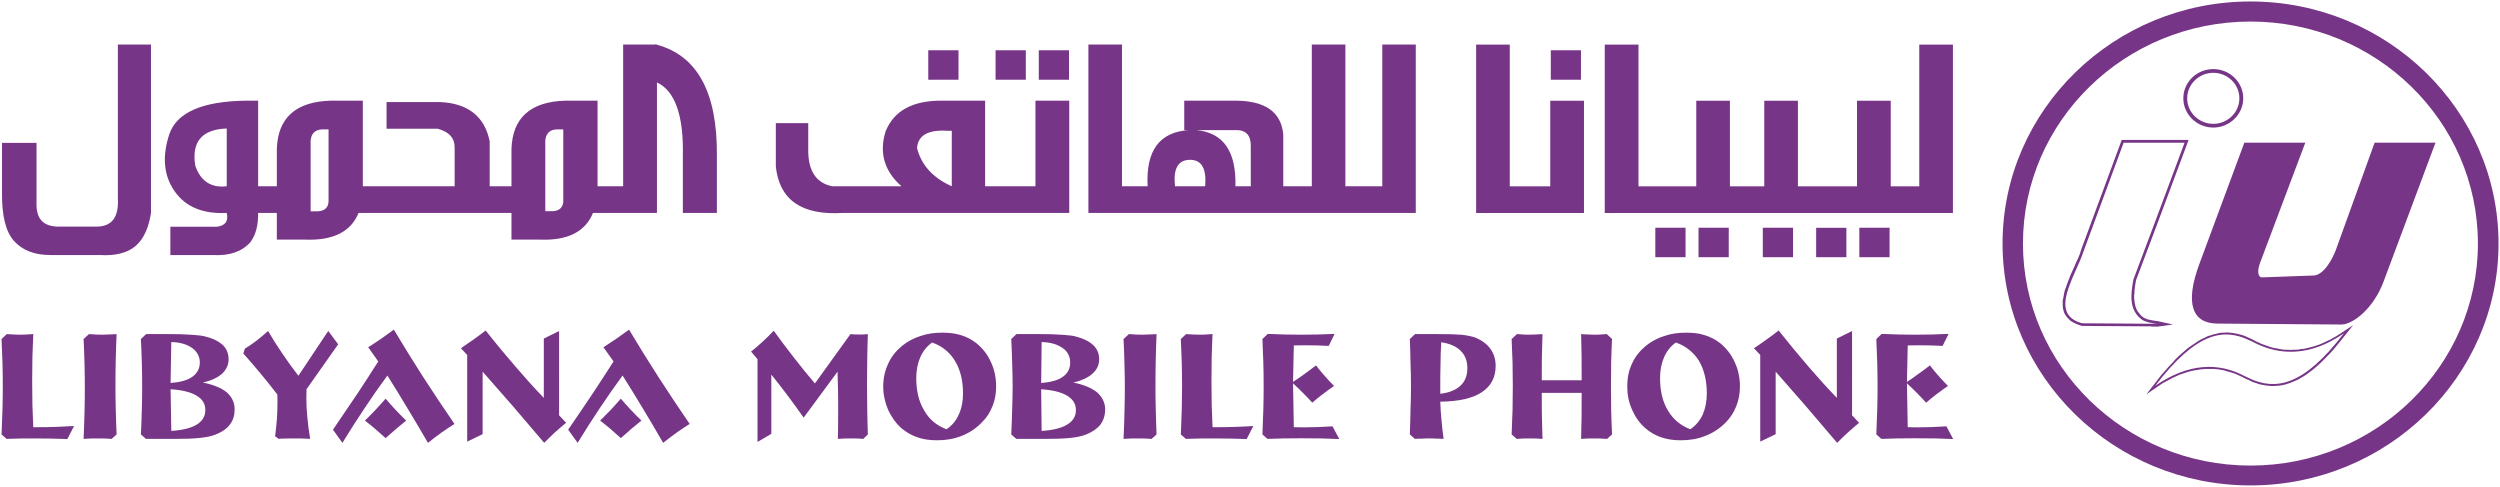
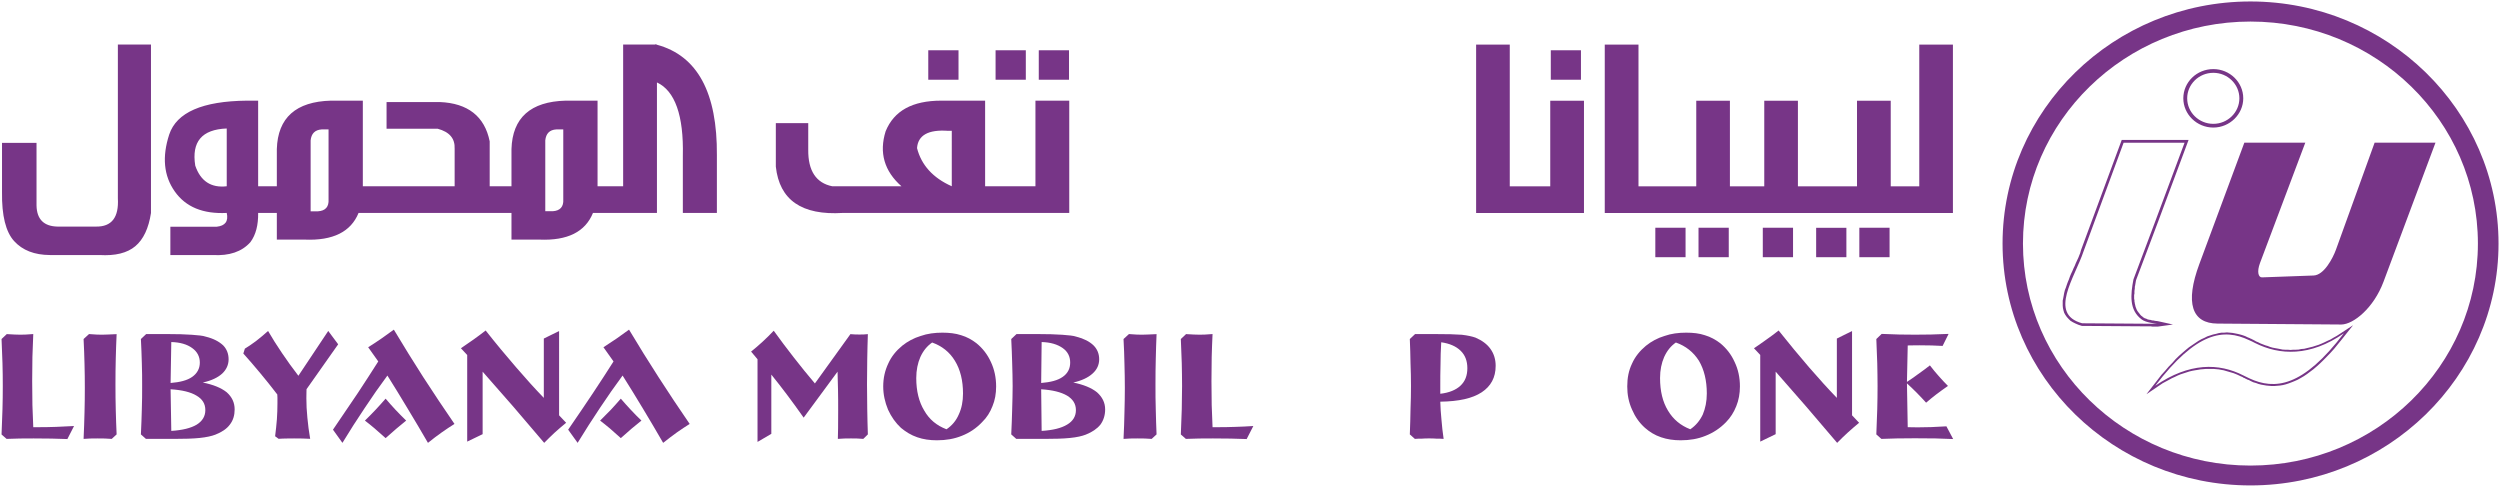
<svg xmlns="http://www.w3.org/2000/svg" version="1.2" viewBox="0 0 3224 628" width="3224" height="628">
  <defs>
    <clipPath clipPathUnits="userSpaceOnUse" id="cp1">
      <path d="m0 0h3224v628h-3224z" />
    </clipPath>
  </defs>
  <style>.a{fill:#773587}</style>
  <g clip-path="url(#cp1)">
    <path fill-rule="evenodd" class="a" d="m510 528.4q6.6 7 13.8 14c-4 3.2-8.2 6.6-12.5 10.3q-6.6 5.6-14 12.3-7.7-7-14.3-12.6-6.5-5.5-12.4-10 7.1-6.9 13.8-14c4.4-4.8 8.8-9.5 12.9-14.3 4.1 4.8 8.3 9.6 12.7 14.3zm1733.8-30c0 9.3-1.6 17.8-4.7 25.4-3.1 7.8-7.4 14.7-13.3 20.7-7.7 7.9-16.4 13.6-26.3 17.5-9.8 4-20.3 5.8-32.1 5.8-8.9 0-17.6-1.2-25.3-3.9-8.1-2.7-14.9-7-20.7-12.1-7.2-6.4-12.7-14.2-16.7-23.5-4.4-9.7-6.2-19.6-6.2-29.9 0-10.9 1.8-20.5 6.2-29.6 4-9 10.2-16.5 17.9-22.9 7.1-5.7 15.1-10 23.8-12.6 8.7-3.1 18.2-4.3 28.1-4.3 9 0 17 0.9 24.1 3.3 7.4 2.2 13.9 5.8 19.8 10.3 8 6.6 14.2 14.5 18.5 24.1 4.7 9.7 6.9 20.3 6.9 31.7zm-42.7 9.1c0-16.6-3.4-30.8-10.2-42.3-7.1-11.2-17-19-29.7-23.5-6.5 4.5-11.4 10.6-15.1 18.7-3.4 7.8-5.3 16.9-5.3 27.1 0 16.9 3.4 30.8 10.2 42 6.8 11.4 16.4 19.3 28.8 24.1 7.1-4.8 12.3-11.1 16.1-19 3.3-7.9 5.2-16.9 5.2-27.1zm28.3-175.8h-39v-38h39zm112.7-37.9h39v37.9h-39z" />
    <path fill-rule="evenodd" class="a" d="m1593.1 550.5c7.7-0.2 15.3-0.6 23.2-1.1l-8.6 16.8q-9.9-0.4-20.5-0.6-10.6-0.2-22.9-0.2-8.8 0-17.6 0.1-8.9 0.2-17.4 0.5l-6.5-5.7c0.5-11.4 0.9-22.3 1.2-32.6 0.2-10.3 0.4-20.2 0.4-29.8 0-9.6-0.2-19.5-0.4-29.5-0.3-10.1-0.7-20.4-1.2-31.2l6.8-6.4 0.6 0.1q10.9 0.7 16.2 0.7c2.2 0 4.5 0 6.9-0.1q3.7-0.2 10.4-0.7c-0.5 9.6-0.8 19.5-1.1 29.5q-0.3 15.1-0.3 31.2c0 10.9 0.1 21.1 0.3 30.9q0.4 14.7 1.1 28.5h6.9q11.1 0 22.5-0.4zm580.6-218.8h-39v-38h39z" />
-     <path fill-rule="evenodd" class="a" d="m2078.9 437.2l-6.8-6.4c-4.1 0.3-7.3 0.6-9.6 0.7-2.3 0.1-4.6 0.1-6.7 0.1q-3 0-6.4-0.2c-2.3-0.1-5.8-0.2-10.4-0.5q0.4 13.1 0.6 27.6c0.1 9.7 0.1 20.4 0.1 31.9h-51.4v-10.5c0-7.7 0-15.6 0.2-23.6 0.2-8.1 0.5-16.6 0.7-25.4-4.5 0.3-8 0.4-10.3 0.5-2.4 0.1-4.5 0.2-6.5 0.2-2 0-4.2 0-6.5-0.1-2.3-0.1-5.5-0.4-9.6-0.7l-6.9 6.4c0.5 10.8 0.9 21.1 1.2 31.2q0.3 15 0.3 29.5c0 9.5-0.1 19.5-0.3 29.8q-0.4 15.5-1.2 32.5l6.5 5.8c2.8-0.2 5.6-0.4 8.4-0.5 2.8-0.1 5.6-0.1 8.3-0.1 2.9 0 5.7 0 8.5 0.1 2.7 0.1 5.5 0.3 8.1 0.5-0.2-9.8-0.5-18.7-0.7-26.8-0.2-8-0.2-15.6-0.2-22.7v-9.9h51.4c0 10.6 0 20.8-0.1 30.6-0.2 9.8-0.4 19.4-0.6 28.8 2.7-0.2 5.4-0.4 8.2-0.5 2.8-0.1 5.6-0.1 8.4-0.1q4.3 0 8.5 0.1c2.8 0.1 5.7 0.3 8.4 0.5l6.4-5.8c-0.5-9.9-0.8-20.1-1.1-30.4-0.2-10.3-0.3-20.9-0.3-31.9 0-11 0.1-21.6 0.3-31.6 0.3-10 0.6-19.7 1.1-29.1zm-380.3 113.6c-6 0.2-11.8 0.3-17.3 0.3q-2.1 0-6.4-0.1-4.2-0.1-6.4-0.1l-1-56.5c4.5 4.1 8.8 8.2 12.9 12.4 4.2 4.2 8.1 8.3 11.9 12.5q6-5.3 13-10.6 6.9-5.3 15.1-11-6.2-6.1-12-12.8-5.8-6.5-11.3-13.7c-5.3 4.1-10.5 8-15.3 11.4-4.9 3.6-9.7 6.9-14.3 9.9l1-47c1.8 0 3.7-0.1 5.8-0.1 2-0.1 5.2-0.1 9.4-0.1 5.6 0 10.9 0.1 15.8 0.2 4.9 0.2 9.5 0.3 14 0.6l7.6-15.5c-7.9 0.3-15.5 0.6-22.7 0.8-7.1 0.1-14 0.2-20.6 0.2-6.5 0-13.2-0.1-20.2-0.2-7-0.2-14.6-0.5-22.7-0.8l-6.9 6.6q0.8 16.2 1.2 31.2c0.3 10.1 0.4 19.9 0.4 29.5q0 14.4-0.4 29.8-0.4 15.5-1.2 32.5l6.5 5.8c6.3-0.3 13-0.5 20-0.6 7.1-0.1 14.8-0.2 23.1-0.2q14.7 0 26.7 0.2 11.9 0.3 22.8 0.8l-8.7-16.4q-10.8 0.6-19.8 1zm84-493.4v182.8h-47.6v-182.8h-43.3v182.8h-36.8v-67c-2.8-28.6-22.9-43.1-61.2-43.4h-66.5v38h5.9c-37.7 2.4-55.6 26.3-53.1 72.4h-33.1v-182.8h-43.3v217.2h422.2v-217.2zm-267.3 182.8c-2.5-22.3 3.7-33.8 18.8-34.1 15.5-0.3 22 11.2 20.1 34.1zm97.7 0h-19.8c1.2-44.9-15.4-69.1-50.4-72.4h50.1c13.3-0.6 20.1 6.1 20.1 19.9z" />
    <path fill-rule="evenodd" class="a" d="m1928.8 471.9c0 15-6.2 26.2-18 34-12 7.9-29.6 11.8-53.4 12.1 0.3 7.5 0.6 15.4 1.5 23.2 0.6 8.2 1.6 16.3 2.8 24.8-3.1-0.3-6.2-0.3-9.3-0.3-3.1-0.3-6.2-0.3-9.6-0.3-3 0-6.1 0-9.2 0.3-3.1 0-6.2 0-9 0.3l-6.5-5.8c0.3-11.4 0.9-22.3 0.9-32.5 0.4-10.3 0.6-20.3 0.6-29.9 0-9.7-0.2-19.3-0.6-29.3 0-10.2-0.6-20.5-0.9-31.3l6.8-6.4h24.7c16.4 0 28.2 0.3 35.6 0.9 7.7 0.9 13.3 2.2 17.6 3.7 8.4 3.6 14.9 8.4 19.2 14.4 4.6 6.4 6.8 13.6 6.8 22.1zm-36.5 3c0-9.4-2.8-16.9-8.7-22.6q-8.8-8.6-25-10.9-0.9 15.4-0.9 28.9c-0.3 9.4-0.3 18.5-0.3 27.2v10.3c11.4-1.3 20.1-4.9 25.9-10.3 6.2-5.7 9-13.3 9-22.6zm177.2-200.2v-217.2h43.5v182.8h74.5v-110.4h43.4v110.4h44.3v-110.4h43.4v110.4h76.2v-110.4h43.5v110.4h36.8v-182.8h43.4v217.2zm1071.3-90.7l-67 179.3c-12.7 34-38.7 54.9-54.3 55.2l-159.7-1.2c-33.3-0.1-42.2-26.6-23.5-76.9l58-156.4h78.6l-58.4 155.2c-4.3 11.5-2 18.7 2.6 18.5l66.4-2.4c13.5-0.4 24.8-22.1 28.9-33.2l49.9-138.1z" />
    <path class="a" d="m3017.4 430.6l-4 2.6-4 2.2-4 2.4-4 1.8-3.7 1.8-4 1.8-3.7 1.5-3.8 1.2-3.7 1.2-3.7 0.9-3.7 0.9-3.7 0.9-3.7 0.3-3.4 0.7-3.7 0.2h-3.4l-3.4 0.3-3.4-0.3h-3.4l-3.4-0.2-3.4-0.7-3.1-0.6-3.4-0.6-3.1-0.6-3.1-0.9-3.1-1.2-3.1-0.9-3.1-1.2-3.1-1.2-3-1.5-2.9-1.2-0.5-0.3-0.4-0.3-0.6-0.3-0.3-0.3h-0.6l-0.3-0.3-0.6-0.3-0.3-0.3-0.7-0.3h-0.3l-0.6-0.3-0.3-0.3-0.6-0.3h-0.4l-0.5-0.3-0.7-0.4-3-1.2-3.1-1.5-3.4-1.2-3.1-0.9-3.4-0.8-3.5-0.7-3.3-0.6-3.4-0.3-3.5-0.3-3.3 0.3h-3.4l-3.8 0.6-3.7 1-3.7 0.8-3.7 1.2-3.7 1.2-3.7 1.9-4 1.8-3.7 2.1-4 2.7-4 2.7-4.4 3-4 3.3-4.3 3.7-4.4 3.9-4.3 4.2-4.3 4.9-4.6 4.7-4.7 5.5-4.9 5.4-4.7 6.1-14.5 18.7 17-11.5 4-2.7 8-4.3 3.8-2.1 4-1.8 3.7-1.8 3.7-1.5 3.7-1.2 3.7-1.2 3.7-1.2 3.8-0.9 3.3-0.6 3.8-0.6 3.4-0.6 3.7-0.3 3.3-0.3h10.3l3.1 0.3 3.3 0.3 3.2 0.6 3.3 0.6 3.1 0.9 3.1 0.9 3.1 0.9 3.1 0.9 3.1 1.2 2.8 1.2 3.1 1.5 2.8 1.2 0.6 0.3 0.3 0.4 0.6 0.2 0.3 0.3h0.6l0.6 0.3 1 0.7h0.3l0.6 0.2 0.3 0.3 0.6 0.4h0.3l0.6 0.3 0.4 0.2h0.6l3 1.6 3.2 1.5 3.3 0.9 3.2 1.2 3.4 0.9 6.8 1.2 3.3 0.3 3.5 0.3h3.7l3.4-0.3 3.7-0.3 3.7-0.6 3.7-0.9 3.7-1.2 4-1.5 3.7-1.5 4.1-1.8 3.9-2.2 4.1-2.4 4-2.7 4-3 4.4-3.3 4.3-3.7 4.3-3.9 4.3-4.2 4.7-4.8 4.6-4.8 4.7-5.2 4.6-5.7 4.9-6 14.6-18.4zm-116.9 57.2l-7.4-3.6c-31.5-16.2-69.8-16.9-113.7 13.3 53.1-69.4 88.1-74.5 121.1-58.8 2.5 0.9 5 2.4 7.5 3.6 31.8 16 71.1 17.8 114.6-12.4-52.8 69.4-89 73.4-122.1 57.9z" />
    <path class="a" d="m2771.7 417.5l-86.6-0.6c-43.9-12-9.2-59.3 1.9-92.9l51.6-139.9h78.6l-38.1 102.2-27.8 74c-3.7 19.5-5.9 39.5 10.8 51.8 5.3 3.9 17 5.1 19.8 5.4zm10.8-3.2l-0.3-0.3h-2.1l-1-0.4h-0.9l-0.9-0.3h-1l-1.2-0.2-2.5-0.7h-0.9l-1.2-0.3-1.2-0.3-1-0.6-0.9-0.3-0.9-0.3-1-0.3-0.6-0.6-0.9-0.3-1.2-1.2-1.3-0.9-1.2-1.2-0.9-1.2-1.9-2.4-0.9-1.2-0.7-1.2-0.6-1.2-0.6-1.6-0.6-1.5-0.3-1.2-0.3-1.5-0.4-1.5-0.2-1.5-0.3-1.5v-1.5l-0.4-1.8v-4.8l0.4-1.9v-3.2l0.5-3.7v-1.8l0.4-1.8 0.3-1.8 0.6-3.6 0.3-1.5 27.8-73.7 39.9-107h-86.2l-52.6 142.3-0.9 3.4-1.2 3-1.3 3.3-3.1 6.6-1.5 3.7-1.6 3.3-1.5 3.6-1.6 3.3-1.5 3.6-1.3 3.7-1.5 3.6-1.2 3.3-1.2 3.6-1.3 3.3-0.9 3.7-0.6 3.3-0.6 3.3-0.7 3.3v6.4l0.3 3.2 0.7 3.1 0.9 3 1.5 2.7 1.9 2.7 2.2 2.4 2.4 2.4 3.1 1.9 3.4 1.7 3.7 1.6 4.6 1.5 86.9 0.6h2.2l1.8 0.3h7.1l19.5-2.7-19.1-4.2z" />
    <path fill-rule="evenodd" class="a" d="m3222.1 314.1c0 171.9-143.8 311.9-319.9 311.9-176.2 0-319.7-140-319.7-311.9 0-172.2 143.5-312.2 319.7-312.2 176.1 0 319.9 140 319.9 312.2zm-26.6 0c0-158.1-131.4-286.3-293.3-286.3-161.7 0-293.4 128.2-293.4 286.3 0 157.8 131.7 286.3 293.4 286.3 161.9 0 293.3-128.5 293.3-286.3zm-883.2 17.6h-39v-38h39z" />
    <path fill-rule="evenodd" class="a" d="m2388.4 535.6l9.1 9.6q-7.7 6.4-14.8 12.8c-4.7 4.3-9.2 8.7-13.5 13.1q-20.4-24.1-40.2-47.1c-13.2-15.2-26.2-30.1-39.1-44.7v80.6l-19.9 9.6v-111.8l-8.1-8.6c5.5-3.7 10.9-7.4 16.1-11.2 5.4-3.8 10.6-7.6 15.7-11.7 13.5 16.9 26.5 32.7 39.2 47.4q19 22 35.9 39.5v-76.5l19.6-9.7zm48.4-203.9h-39v-38h39z" />
    <path fill-rule="evenodd" class="a" d="m2510.1 549.8l8.7 16.4q-10.8-0.5-22.8-0.8-12-0.2-26.7-0.2c-8.3 0-16 0.1-23.1 0.2-7 0.1-13.7 0.3-20 0.6l-6.5-5.8q0.8-17 1.2-32.5 0.4-15.4 0.4-29.8c0-9.6-0.2-19.4-0.4-29.5q-0.4-15-1.2-31.2l6.9-6.6c8.1 0.3 15.7 0.6 22.7 0.8 7 0.1 13.7 0.2 20.2 0.2 6.6 0 13.5-0.1 20.6-0.2 7.2-0.2 14.8-0.5 22.8-0.8l-7.7 15.5q-6.7-0.4-14-0.6c-4.9-0.1-10.2-0.2-15.8-0.2q-6.3 0-9.4 0.1-3.1 0-5.8 0.1l-1 47c4.6-3 9.4-6.3 14.2-9.9 4.9-3.4 10.1-7.3 15.4-11.4q5.5 7.2 11.3 13.7c3.9 4.5 7.9 8.7 12 12.8q-8.2 5.7-15.2 11-6.9 5.3-13 10.6c-3.7-4.2-7.7-8.3-11.8-12.5-4.1-4.2-8.4-8.3-12.9-12.4l1 56.5q2.2 0 6.4 0.1 4.3 0.1 6.4 0.1c5.5 0 11.3-0.1 17.3-0.3 6-0.3 12.6-0.6 19.8-1zm382.8-423c0 20.5-17.4 37.7-38.6 37.7-21.4 0-38.7-17.2-38.7-37.7 0-20.8 17.3-37.7 38.7-37.7 21.2 0 38.6 16.9 38.6 37.7zm-5 0c0-18.1-15.1-32.9-33.6-32.9-18.6 0-33.7 14.8-33.7 32.9 0 18.1 15.1 32.9 33.7 32.9 18.5 0 33.6-14.8 33.6-32.9zm-1963.4 73.6v74.2h-43.9v-73.6c1.2-52.2-10.2-83.9-33.4-94.7v168.3h-82.5c-9.9 24.4-32.8 35.9-68.9 34.4h-36.2v-34.4h-197.2c-9.9 24.4-33.1 35.9-69.3 34.4h-36.1v-34.4h-24.1c0.2 15.4-2.8 28-10 37.7-11.1 12.4-27.2 17.8-48.5 16.6h-54.7v-36.5h59.7c11.1-1.2 15.4-7 13-17.8-30.6 1.5-52.9-7.6-67.1-27.8-14.2-20.2-16.4-44.6-7.1-73.3 9.5-28.6 42.9-43.1 100.1-43.7h14.6v110.4h24.1v-48c1.2-40.4 24.7-61.2 69.8-62.4h41.1v110.4h118.4v-48.3c0.6-13.3-6.5-21.7-21.9-25.9h-65.9v-34.4h68.7c36.1 1.5 57.8 18.4 64.3 50.7v57.9h28.1v-48c1.2-40.4 24.7-61.2 69.8-62.4h41.2v110.4h33v-182.8h41.1v-0.3c0.7 0 1.3 0.3 1.9 0.3h0.6v0.3c52.3 14.2 77.9 61.8 77.3 142.7zm-500.8-33.5h-8.9c-8.7 0.6-13.3 5.4-14.2 14.1v91.5h9.5c9.6-0.6 14.2-5.8 13.6-15.4zm-131.3-1.2c-32.2 1.2-45.5 17.2-40.6 47.9 6.8 20 20.5 29 40.6 26.6zm434 1.2h-9c-8.7 0.5-13.3 5.4-14.2 14.1v91.4h9.6c9.5-0.6 14.2-5.7 13.6-15.3zm-531.7 107.8c-3 19.7-9.8 34.1-20.2 42.8-10.4 8.8-25.8 12.6-46.1 11.4h-63.9c-20.1-0.1-35.5-6.1-46.3-18-10.8-11.9-16-32.8-15.6-63.1v-63.6h44.5v80.9c0.4 17.8 9.6 26.8 27.2 27.1h49.5c20.2 0.3 29.6-11.8 28.2-36.4v-198.4h42.7z" />
    <path fill-rule="evenodd" class="a" d="m49.8 550.9h-6.9q-0.7-13.8-1.1-28.5c-0.2-9.8-0.3-20-0.3-30.9 0-10.7 0.1-21.1 0.3-31.2q0.4-15 1.1-29.5c-4.4 0.4-7.9 0.6-10.4 0.7-2.4 0.1-4.7 0.1-6.9 0.1q-5.4 0-16.2-0.7l-0.6-0.1-6.8 6.4c0.5 10.8 0.9 21.1 1.2 31.2 0.3 10 0.4 19.9 0.4 29.5 0 9.6-0.1 19.5-0.4 29.8-0.3 10.3-0.7 21.2-1.2 32.6l6.5 5.7c5.7-0.2 11.5-0.4 17.4-0.5 5.9-0.1 11.7-0.1 17.6-0.1q12.3 0 22.9 0.2c7.1 0.1 13.9 0.3 20.5 0.6l8.6-16.8q-11.7 0.7-23.1 1.1-11.4 0.4-22.6 0.4zm100.6-120c-5 0.3-8.8 0.4-11.3 0.5q-3.8 0.2-6.9 0.2c-2.2 0-4.6 0-7-0.1-2.5-0.1-6-0.4-10.4-0.7l-7 6.4c0.6 10.9 0.9 21.7 1.2 32.2 0.3 10.5 0.4 20.8 0.4 30.9 0 10-0.1 20.5-0.4 31.4-0.3 10.9-0.6 22.3-1.2 34.3 2.9-0.2 5.9-0.4 8.8-0.5 3-0.1 6.1-0.1 9-0.1 3.2 0 6.3 0 9.4 0.1 3.1 0.1 6.1 0.3 9.1 0.5l6.3-5.8c-0.5-10.1-0.8-20.5-1.1-31.2-0.3-10.8-0.4-21.9-0.4-33.4 0-11.6 0.1-22.7 0.4-33.5 0.3-10.7 0.6-21.1 1.1-31.2zm142 75c-7.1-5.7-17.4-9.9-30.9-12.6 11.1-2.4 19.4-6.4 25-11.5 5.5-5.1 8.3-11.5 8.3-18.4 0-7.2-2.4-13.3-7.1-18.1-5.2-4.8-12.4-8.7-22.2-11.1-3.7-1.3-9.6-1.9-18.3-2.5-8.3-0.6-19.1-0.9-31.8-0.9h-26.9l-6.8 6.4c0.6 10.8 0.9 21.1 1.2 31 0.4 10.3 0.4 20 0.4 29.6 0 9.7 0 19.6-0.4 29.9-0.3 10.2-0.6 21.1-1.2 32.5l6.5 5.8h36.2c13.2 0 24.4-0.3 33-1.2 8.7-0.9 15.5-2.4 20.4-4.3 8.4-3.3 14.6-7.5 18.6-12.9 4.3-5.5 6.2-12.1 6.2-19.6 0-8.8-3.4-16-10.2-22.1zm-71.5-64.8c11.5 0.3 20.5 3 27 7.8 6.4 4.6 9.8 10.9 9.8 18.7 0 7.6-3.4 13.9-9.8 18.4-6.5 4.6-15.8 6.9-27.9 7.9zm32.8 106.5c-7.4 4.5-18.6 7.2-32.8 8.1l-0.9-53.7q22.3 1.4 33.4 8.2c7.7 4.5 11.4 10.5 11.4 18.7 0 7.8-3.7 14.1-11.1 18.7zm1789-272.9v-144.8h-43.5v110.4h-52.2v-182.8h-43.4v217.2z" />
    <path fill-rule="evenodd" class="a" d="m1236.1 64.8h-39v38h39zm142.5 0h-39v38h39zm-983.5 448.5c0-3.2 0-5.6 0.1-7.2 0-1.6 0.1-3 0.1-4.2l40.8-57.9-12.8-17.2-38.5 57.8c-7.5-9.8-14.5-19.4-21-29.1q-9.9-14.5-18.1-28.7c-5.2 4.6-10.1 8.9-15 12.6q-7.4 5.6-14.9 10.2l-2 6.3c7.3 8.1 14.6 16.6 21.9 25.4q11 13.2 21.9 27.4c0.1 1.3 0.2 2.7 0.2 4.3v7.1q0 9.9-0.7 20.5c-0.6 7.2-1.3 14.4-2.3 22l4.5 3.3c3.3-0.2 6.6-0.4 9.9-0.4q5.1-0.1 10.1-0.1c3.5 0 6.9 0 10.4 0.1 3.4 0.1 6.8 0.2 10.3 0.4-1.6-9.3-2.8-18.4-3.6-27.2-0.9-8.8-1.3-17.3-1.3-25.4z" />
    <path fill-rule="evenodd" class="a" d="m1322.9 64.8h-39v38h39zm-203.7 366.1q-2.4 0.2-5.2 0.4-2.7 0.1-5.6 0.1c-1.9 0-3.8 0-5.8-0.1q-2.8-0.2-5.9-0.4l-45.8 63.6q-14-16.5-27.2-33.5c-8.9-11.3-17.4-22.8-25.9-34.5-4.8 5-9.6 9.9-14.5 14.3-4.9 4.5-9.8 8.7-14.7 12.6l8.3 9.9v106.6l17.8-10.4v-76.4q9.9 12.2 20.2 25.9c6.9 9.1 14 19 21.5 29.6l43.7-59.3c0.3 7.5 0.5 15.3 0.6 23.5 0.2 8.3 0.2 17.2 0.2 26.7 0 10 0 17.5-0.1 22.5 0 5-0.2 9.7-0.3 14 2.9-0.2 5.8-0.4 8.5-0.5q4.2-0.1 8.4-0.1c2.8 0 5.5 0 8.2 0.1 2.7 0.1 5.3 0.3 7.7 0.5l5.9-5.8c-0.4-10.8-0.6-21.6-0.8-32.4-0.2-10.8-0.3-21.5-0.3-32.3q0-16.2 0.3-32.3c0.2-10.8 0.4-21.5 0.8-32.3z" />
    <path fill-rule="evenodd" class="a" d="m1277.8 466.7c-4.4-9.6-10.5-17.5-18.6-24.1-5.8-4.5-12.3-8.1-19.7-10.3-7.2-2.4-15.5-3.3-24.2-3.3-9.8 0-19.4 1.2-28.1 4.3-8.6 2.6-16.7 6.9-23.8 12.6-7.7 6.4-13.9 13.9-17.9 22.9-4.3 9.1-6.5 18.7-6.5 29.6 0 10.3 2.2 20.2 6.2 29.9q6.4 14 16.7 23.5c6.2 5.1 13 9.4 21 12.1 7.7 2.7 16.1 3.9 25.4 3.9 11.7 0 22.2-1.8 32.1-5.8 9.9-3.9 18.5-9.6 26-17.5 6.2-6 10.5-12.9 13.5-20.7 3.2-7.6 4.7-16.1 4.7-25.4 0-11.4-2.2-22-6.8-31.7zm-41.4 67.9q-5.1 11.8-15.8 19c-12.7-4.8-22.2-12.7-28.7-24.1-6.8-11.2-10.3-25.1-10.3-42 0-10.2 1.9-19.3 5.3-27.1 3.7-8.1 8.7-14.2 15.2-18.7 12.6 4.5 22.5 12.3 29.3 23.5 7.1 11.5 10.5 25.7 10.5 42.3 0 10.2-1.8 19.2-5.5 27.1zm98.9-404.8v110.4h-64.9v-110.4h-56.6c-37.1 0-60.9 13-71.7 39.5-8.6 27.5-1.8 51.3 20.4 70.9h-89.3c-20.7-4.2-31.2-19.9-30.9-47.1v-34.3h-41.8v56.1c4.7 43.1 33.4 63 86.6 59.7h291.8v-144.8zm-107.9 110.4c-24.4-10.8-39.3-27.5-44.8-49.2 1.2-16.6 14.5-24.1 39.9-22.3h4.9z" />
    <path fill-rule="evenodd" class="a" d="m1425.2 528c0 7.5-2.1 14.1-6.1 19.6-4.4 5.4-10.6 9.6-18.9 12.9-4.9 1.9-11.4 3.4-20.4 4.3-8.7 0.9-19.8 1.2-33.1 1.2h-36.1l-6.5-5.8c0.6-11.4 0.9-22.3 1.2-32.5 0.3-10.3 0.6-20.2 0.6-29.9 0-9.6-0.3-19.3-0.6-29.6-0.3-9.9-0.6-20.2-1.2-31l6.8-6.4h27.2c12.6 0 23.2 0.3 31.8 0.9 8.3 0.6 14.6 1.2 18.2 2.5 9.6 2.4 17 6.3 22 11.1q7.4 7.3 7.4 18.1c0 6.9-2.8 13.3-8.6 18.4-5.6 5.1-14 9.1-24.8 11.5 13.3 2.7 23.5 6.9 30.6 12.6 6.8 6.1 10.5 13.3 10.5 22.1zm-82.5-34.1c12.1-1 21.3-3.3 27.8-7.9 6.5-4.5 9.6-10.8 9.6-18.4 0-7.8-3.1-14.1-9.6-18.7-6.8-4.8-15.7-7.5-27.2-7.8zm44.8 35c0-8.2-4-14.2-11.4-18.7q-11.6-6.8-33.4-8.2l0.6 53.7c14.6-0.9 25.4-3.6 32.8-8.1 7.7-4.5 11.4-10.9 11.4-18.7zm103-66.8c-0.3 10.8-0.4 21.9-0.4 33.5q-0.1 17.2 0.4 33.4c0.3 10.7 0.5 21.1 1 31.2l-6.3 5.8c-2.9-0.2-6-0.4-9.1-0.5-3.1-0.1-6.2-0.1-9.3-0.1q-4.5 0-9 0.1c-3 0.1-5.9 0.3-8.9 0.5 0.6-12 1-23.4 1.2-34.3 0.3-10.9 0.5-21.3 0.5-31.4 0-10.1-0.2-20.3-0.5-30.9-0.2-10.5-0.6-21.2-1.2-32.2l7-6.4c4.4 0.3 7.9 0.6 10.4 0.7q3.7 0.1 7 0.1c2.1 0 4.5-0.1 6.9-0.2q3.8-0.1 11.3-0.5c-0.5 10.1-0.7 20.5-1 31.2zm-769.5 73.5l9.1 9.6c-5.2 4.3-10.2 8.5-14.9 12.8-4.6 4.3-9.1 8.7-13.4 13.1q-20.5-24.1-40.2-47.1c-13.2-15.2-26.3-30.1-39.2-44.7v80.6l-19.9 9.6v-111.7l-8.1-8.7c5.5-3.7 10.9-7.4 16.2-11.2 5.3-3.8 10.5-7.6 15.7-11.7 13.4 17 26.5 32.7 39.2 47.4q18.9 22 35.8 39.5v-76.5l19.7-9.7zm1317.8-432.8h-38.9v-38h38.9z" />
    <path fill-rule="evenodd" class="a" d="m800.6 514.1c-4.1 4.8-8.4 9.5-12.8 14.3q-6.8 7.1-13.9 14c4 3 8.1 6.4 12.5 10q6.5 5.6 14.2 12.6c5-4.5 9.7-8.6 14-12.3 4.4-3.7 8.5-7.1 12.6-10.3q-7.3-7-13.8-14c-4.4-4.7-8.7-9.5-12.8-14.3zm-292.7-89c-5.3 3.9-10.7 7.7-16.2 11.6q-8.3 5.7-16.9 11.1l13 18.3c-8.1 12.7-16.8 26.3-26.2 40.5-9.5 14.2-20.2 30-32.2 47.5l12.2 17c9.5-15.6 19-30.5 28.7-44.9 9.6-14.6 19.4-28.5 29.3-41.9 8.9 14.2 17.7 28.5 26.3 42.9 8.7 14.4 17.4 29 26 43.9 6.2-5 12.1-9.5 17.8-13.5 5.7-4 11.1-7.6 16.4-10.9q-20.4-29.7-40.1-60.1-19.5-30.4-38.1-61.5z" />
    <path class="a" d="m811.2 425.1q-7.9 5.8-16.2 11.6-8.3 5.7-16.8 11.1l13 18.3c-8.1 12.7-16.8 26.3-26.3 40.5-9.5 14.2-20.1 30-32.2 47.5l12.2 17c9.5-15.6 19.1-30.5 28.7-44.9 9.7-14.6 19.4-28.5 29.3-41.9 9 14.2 17.7 28.5 26.4 42.9 8.7 14.4 17.3 29 25.9 43.9q9.3-7.4 17.8-13.5c5.7-4 11.2-7.6 16.4-10.9q-20.4-29.7-40-60.1-19.6-30.4-38.2-61.5z" />
  </g>
</svg>